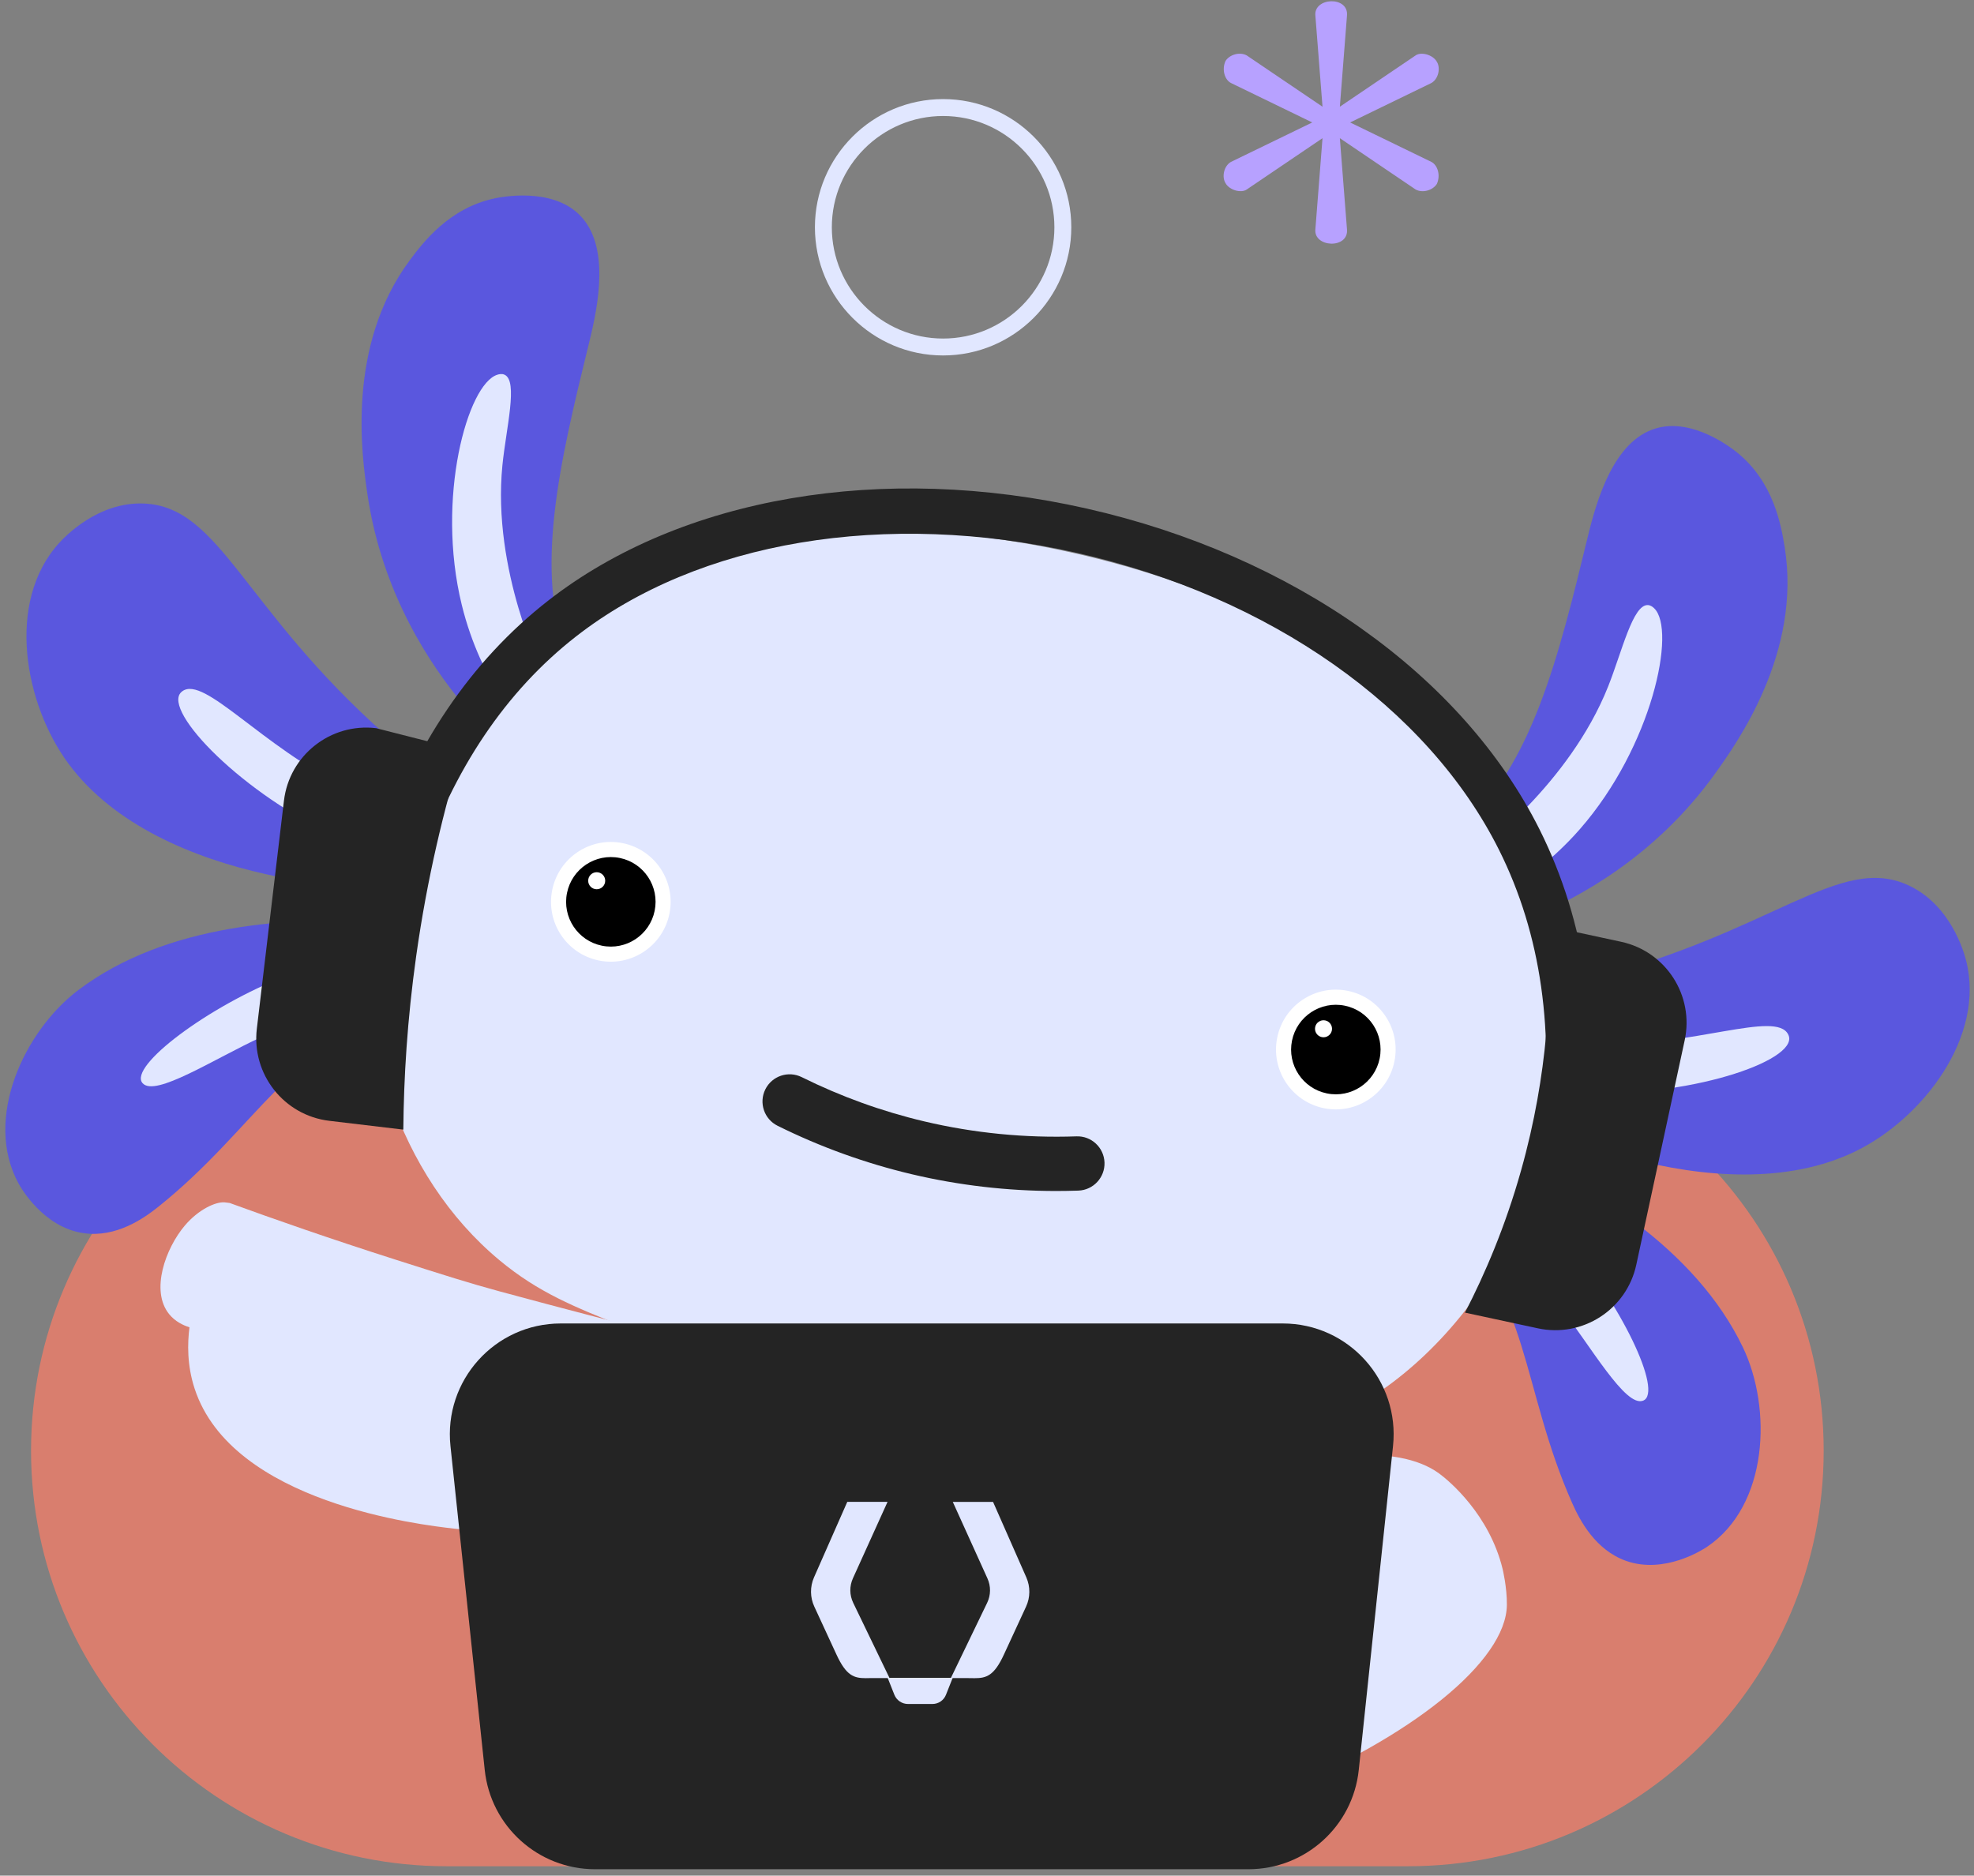
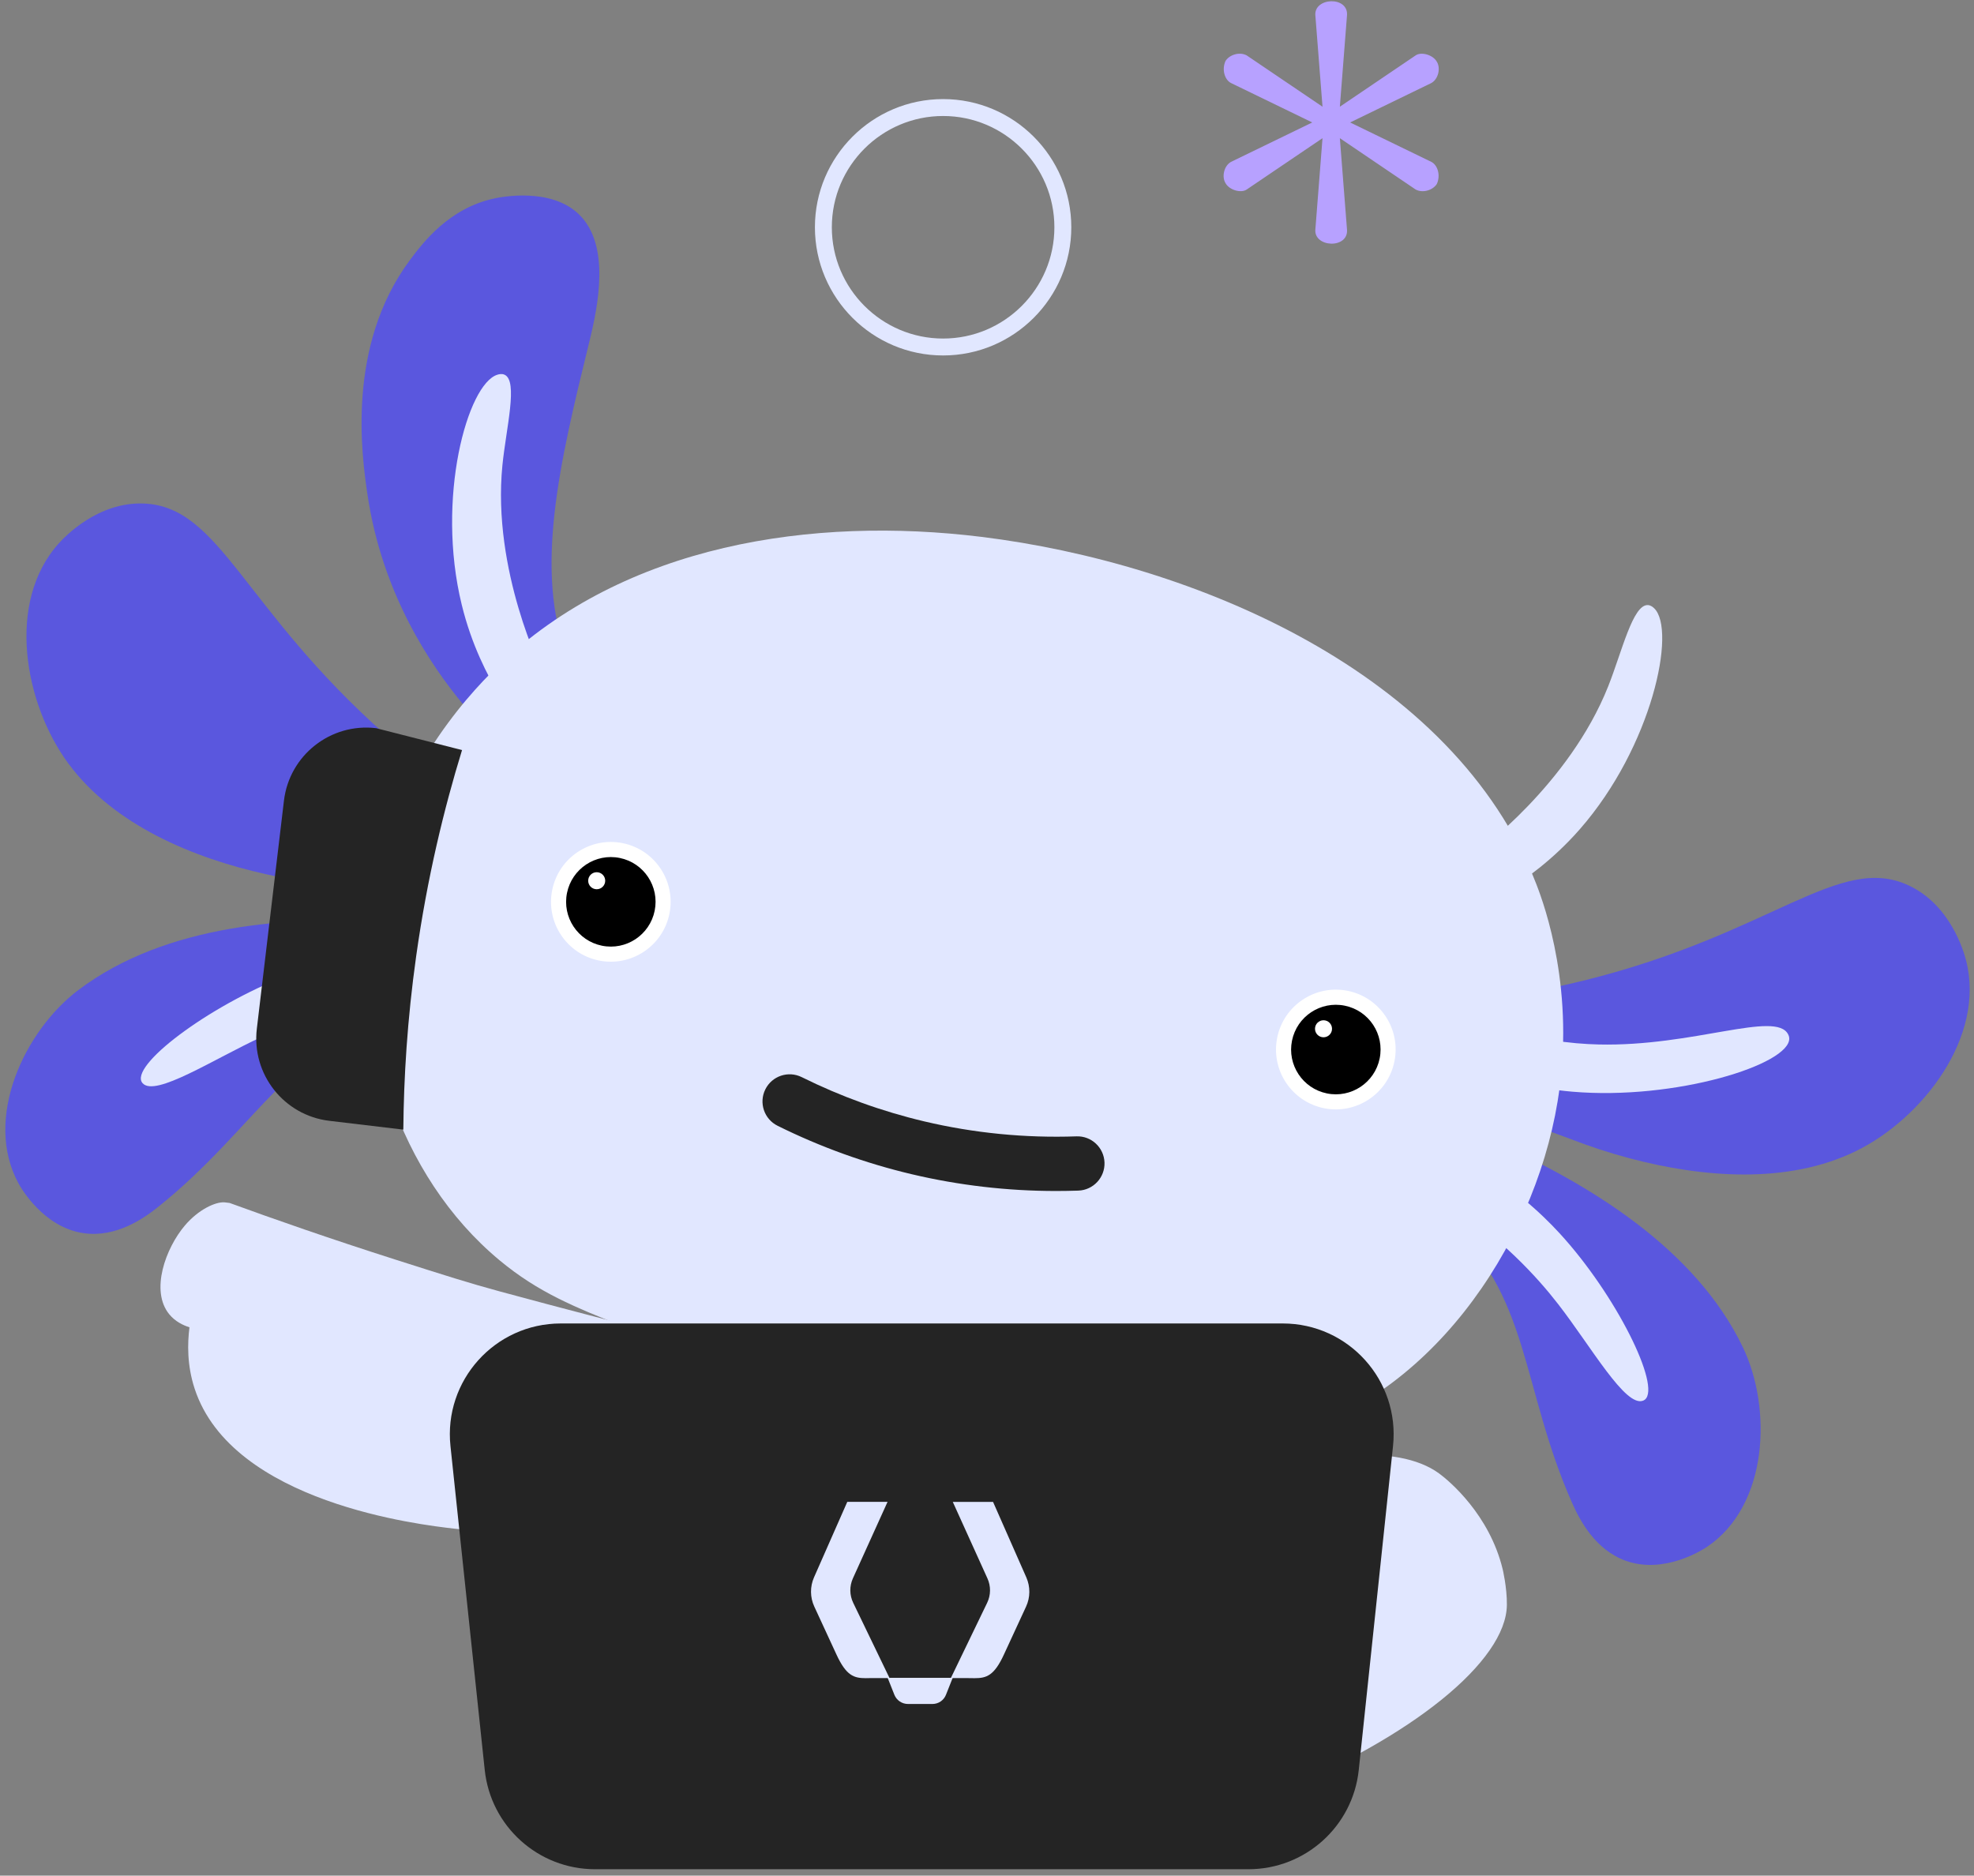
<svg xmlns="http://www.w3.org/2000/svg" width="241" height="229" viewBox="0 0 241 229" fill="none">
  <rect x="0" y="0" width="241" height="229" fill="#808080" stroke="none" />
-   <path d="M171.912 227.855H54.527C26.506 227.855 3.791 205.139 3.791 177.119C3.791 149.098 26.506 126.383 54.527 126.383H171.912C199.933 126.383 222.648 149.098 222.648 177.119C222.648 205.136 199.933 227.855 171.912 227.855Z" fill="#D97E6E" />
  <path d="M115.141 43.399C106.512 43.399 99.491 36.378 99.491 27.748C99.491 19.119 106.512 12.098 115.141 12.098C123.771 12.098 130.792 19.119 130.792 27.748C130.792 36.378 123.771 43.399 115.141 43.399ZM115.141 14.163C107.651 14.163 101.556 20.258 101.556 27.748C101.556 35.239 107.651 41.334 115.141 41.334C122.632 41.334 128.727 35.239 128.727 27.748C128.727 20.258 122.632 14.163 115.141 14.163Z" fill="#E1E7FF" />
  <path d="M150.293 19.764L160.209 14.951L150.293 10.138C149.524 9.752 149.138 8.503 149.621 7.443C150.104 6.674 151.353 6.288 152.218 6.771L161.461 13.029L160.595 1.958C160.305 -0.354 164.735 -0.543 164.445 1.958L163.579 13.029L172.822 6.771C173.495 6.291 174.94 6.674 175.42 7.54C175.899 8.309 175.613 9.658 174.747 10.138L164.832 14.951L174.747 19.764C175.516 20.15 175.903 21.399 175.42 22.458C174.937 23.227 173.688 23.614 172.822 23.131L163.579 16.872L164.445 27.944C164.735 30.445 160.305 30.255 160.595 27.944L161.461 16.872L152.218 23.131C151.546 23.61 150.1 23.227 149.621 22.361C149.138 21.592 149.427 20.243 150.293 19.764Z" fill="#B7A1FF" />
  <path d="M56.502 85.951C52.765 81.448 46.63 72.645 44.838 60.205C44.189 55.689 42.25 42.249 50.027 31.778C51.673 29.563 54.863 25.393 60.376 24.224C61.168 24.054 67.237 22.848 70.671 26.159C74.528 29.876 73.059 37.207 71.95 41.723C68.326 56.508 65.125 69.794 69.345 80.419L56.502 85.951Z" fill="#5A57DE" />
  <path d="M54.251 95.553C52.555 94.29 50.057 92.352 47.186 89.817C29.654 74.33 26.922 61.84 17.547 61.477C11.931 61.26 7.898 65.543 7.175 66.343C0.677 73.56 3.012 86.004 8.347 93.221C13.916 100.752 23.575 104.745 32.425 106.724C34.963 107.29 37.537 107.706 40.125 107.986C40.971 108.079 47.706 109.045 47.999 108.439C50.084 104.142 52.169 99.849 54.251 95.553Z" fill="#5A57DE" />
-   <path d="M54.047 105.757C51.09 105.401 46.986 104.621 42.437 102.733C30.796 97.903 20.351 87.545 21.927 84.757C21.96 84.701 22.056 84.541 22.276 84.384C24.961 82.479 31.869 91.069 42.24 96.135C45.184 97.574 49.594 99.309 55.559 100.185C55.18 100.588 54.587 101.321 54.217 102.393C53.704 103.892 53.917 105.187 54.047 105.757Z" fill="#E1E7FF" />
  <path d="M48.315 112.548C35.452 111.775 20.278 112.808 9.59 120.858C2.995 125.824 -2.081 136.565 2.272 144.512C2.542 145.005 5.31 149.885 10.253 150.567C14.199 151.114 17.55 148.762 19.329 147.34C31.372 137.708 35.725 126.896 48.955 123.849L48.315 112.548Z" fill="#5A57DE" />
  <path d="M50.011 116.094C43.769 116.324 38.999 117.656 35.862 118.798C26.323 122.272 16.241 129.666 17.267 132.031C17.317 132.144 17.373 132.211 17.413 132.254C18.952 133.976 26.03 129.333 32.012 126.565C35.892 124.77 41.734 122.638 49.741 121.726C49.834 119.851 49.921 117.972 50.011 116.094Z" fill="#E1E7FF" />
  <path d="M60.919 84.777C59.566 82.546 57.584 78.799 56.372 73.836C53.188 60.827 57.085 46.854 60.729 45.749C60.895 45.699 61.252 45.595 61.595 45.749C63.29 46.501 61.791 52.27 61.338 56.81C60.053 69.673 66.234 82.039 66.234 82.039L60.919 84.777Z" fill="#E1E7FF" />
-   <path d="M187.204 111.913C192.593 109.635 202.092 104.642 209.409 94.423C212.067 90.713 219.971 79.672 217.886 66.799C217.446 64.078 216.53 58.905 212.177 55.328C211.551 54.815 206.721 50.948 202.148 52.307C197.012 53.833 194.944 61.017 193.848 65.533C190.258 80.325 186.987 93.597 178.347 101.081L187.204 111.913Z" fill="#5A57DE" />
-   <path d="M184.782 121.472C186.867 121.132 189.978 120.563 193.692 119.634C216.387 113.955 224.56 104.123 233.05 108.116C238.136 110.508 239.745 116.166 240.018 117.209C242.466 126.605 234.665 136.58 226.605 140.53C218.195 144.654 207.78 143.754 199.017 141.436C196.503 140.77 194.028 139.954 191.6 139.011C190.807 138.705 184.383 136.463 184.399 135.791C184.529 131.018 184.656 126.245 184.782 121.472Z" fill="#5A57DE" />
+   <path d="M184.782 121.472C186.867 121.132 189.978 120.563 193.692 119.634C216.387 113.955 224.56 104.123 233.05 108.116C238.136 110.508 239.745 116.166 240.018 117.209C242.466 126.605 234.665 136.58 226.605 140.53C218.195 144.654 207.78 143.754 199.017 141.436C196.503 140.77 194.028 139.954 191.6 139.011C190.807 138.705 184.383 136.463 184.399 135.791Z" fill="#5A57DE" />
  <path d="M180.269 130.627C183.057 131.673 187.06 132.869 191.967 133.288C204.523 134.361 218.562 129.971 218.445 126.77C218.442 126.707 218.432 126.52 218.305 126.281C216.8 123.353 206.711 127.799 195.171 127.523C191.893 127.446 187.18 126.953 181.482 124.988C181.635 125.521 181.821 126.444 181.655 127.566C181.432 129.128 180.646 130.181 180.269 130.627Z" fill="#E1E7FF" />
  <path d="M182.231 139.297C194.005 144.529 207.001 152.436 212.786 164.5C216.357 171.944 215.917 183.818 208.393 188.867C207.927 189.18 203.224 192.238 198.521 190.572C194.764 189.24 192.872 185.61 191.95 183.531C185.692 169.439 186.804 157.832 176.462 149.039C176.462 149.036 182.231 139.297 182.231 139.297Z" fill="#5A57DE" />
  <path d="M179.093 141.664C184.529 144.742 188.15 148.119 190.408 150.577C197.279 158.051 202.824 169.255 200.823 170.884C200.726 170.96 200.643 170.994 200.589 171.014C198.431 171.833 194.285 164.456 190.248 159.247C187.63 155.866 183.423 151.286 176.735 146.79C177.521 145.081 178.307 143.373 179.093 141.664Z" fill="#E1E7FF" />
  <path d="M183.826 108.835C186.051 107.476 189.538 105.061 192.899 101.215C201.712 91.129 204.686 76.931 201.962 74.276C201.835 74.153 201.569 73.9 201.196 73.876C199.344 73.767 198.021 79.575 196.333 83.815C191.553 95.826 180.372 103.959 180.372 103.959L183.826 108.835Z" fill="#E1E7FF" />
  <path d="M190.164 134.479C192.383 121.047 188.586 110.575 187.567 107.95C177.495 81.981 145.617 68.729 119.844 65.551C99.224 63.01 76.266 66.424 60.758 81.352C56.559 85.395 47.759 95.241 45.461 109.932C42.983 125.779 48.592 143.572 60.995 153.877C65.748 157.824 70.208 159.602 76.093 161.944C89.782 167.396 93.039 164.402 110.758 168.482C126.566 172.122 130.736 176.062 144.661 176.202C149.454 176.249 152.448 176.279 156.268 175.383C174.021 171.213 187.17 152.621 190.164 134.479Z" fill="#E1E7FF" />
-   <path d="M193.579 140.277L188.09 139.548C189.878 126.115 188.166 114.075 183.01 103.763C174.321 86.387 155.04 72.828 131.432 67.492C108.127 62.223 85.286 66.04 70.334 77.701C61.775 84.375 55.373 93.874 51.303 105.935L46.054 104.163C50.477 91.057 57.501 80.685 66.927 73.331C83.177 60.661 107.748 56.458 132.654 62.087C157.864 67.785 178.541 82.44 187.966 101.282C193.625 112.609 195.514 125.729 193.579 140.277Z" fill="#242424" />
  <path d="M49.241 137.918L40.212 136.845C34.66 136.186 30.696 131.15 31.356 125.598L34.666 97.76C35.326 92.208 40.362 88.244 45.914 88.904C49.411 89.796 52.912 90.689 56.409 91.578C54.217 98.703 52.159 107.146 50.81 116.735C49.721 124.488 49.294 131.609 49.241 137.918Z" fill="#242424" />
-   <path d="M189.029 113.07L197.918 114.985C203.384 116.164 206.858 121.547 205.679 127.012L199.77 154.417C198.591 159.883 193.209 163.357 187.743 162.177L178.854 160.262C181.275 155.579 183.773 149.771 185.702 142.906C189.046 131.039 189.409 120.571 189.029 113.07Z" fill="#242424" />
  <path d="M124.024 204.657C123.089 206.899 118.419 218.083 124.024 223.842C125.85 225.717 128.178 226.413 129.25 226.66C134.629 227.889 140.871 225.148 145.214 219.689C145.147 220.528 145.018 223.322 146.556 224.142C148.318 225.078 152.079 223.342 155.266 219.119C172.439 212.155 183.89 202.802 183.97 195.961C183.996 193.809 183.453 191.575 183.453 191.575C181.845 184.94 176.959 180.823 175.693 179.897C165.434 172.39 132.528 184.29 124.024 204.657Z" fill="#E1E7FF" />
  <path d="M128.924 145.412C122.988 145.412 117.083 144.726 111.325 143.367C105.662 142.028 100.147 140.036 94.931 137.448C93.292 136.636 92.623 134.644 93.436 133.005C94.248 131.366 96.24 130.697 97.879 131.51C102.642 133.874 107.677 135.693 112.847 136.915C118.908 138.347 125.157 138.96 131.415 138.741C133.247 138.671 134.779 140.106 134.846 141.935C134.909 143.763 133.48 145.299 131.652 145.365C130.742 145.395 129.833 145.412 128.924 145.412Z" fill="#242424" />
  <path d="M55.43 186.634C81.582 189.638 97.789 173.155 98.462 172.252C98.478 172.229 98.498 172.202 98.498 172.202C98.831 171.752 100.667 169.198 99.91 168.179C98.831 166.72 92.926 168.985 92.59 168.082C92.503 167.849 92.883 167.593 92.78 167.04C92.706 166.633 92.433 166.27 91.99 165.924C90.548 164.805 88.793 164.688 87.141 164.345C85.719 164.049 77.469 162.127 61.028 157.677C57.318 156.671 54.324 155.719 48.339 153.81C40.218 151.219 33.337 148.808 28.035 146.873C28.035 146.873 27.699 146.823 27.432 146.799C26.34 146.706 24.241 147.655 22.566 149.63C20.238 152.375 18.306 157.594 20.671 160.472C21.384 161.338 22.323 161.797 23.132 162.054C22.883 164.005 22.823 166.677 23.762 169.544C28.341 183.523 51.403 186.171 55.43 186.634Z" fill="#E1E7FF" />
  <path d="M152.421 228.219H72.645C65.718 228.219 59.909 222.99 59.18 216.102L54.996 176.551C54.15 168.554 60.422 161.586 68.462 161.586H156.605C164.648 161.586 170.916 168.554 170.07 176.551L165.887 216.102C165.158 222.99 159.349 228.219 152.421 228.219Z" fill="#242424" />
  <path d="M122.212 201.818C120.823 204.845 119.874 204.482 118.138 204.482H116.726L120.883 195.869C121.389 194.82 121.402 193.601 120.923 192.542L116.949 183.766H120.983L124.943 192.748C125.399 193.781 125.386 194.96 124.913 195.982L122.212 201.818Z" fill="#E1E7FF" />
  <path d="M118.985 204.894C118.868 204.894 118.751 204.89 118.628 204.89C118.472 204.887 118.305 204.884 118.135 204.884H116.083L120.517 195.698C120.973 194.752 120.986 193.663 120.553 192.71L116.323 183.371H121.239L125.303 192.594C125.802 193.729 125.792 195.028 125.269 196.157L122.572 201.993C121.376 204.601 120.43 204.894 118.985 204.894ZM117.362 204.081H118.139C118.315 204.081 118.488 204.084 118.648 204.088C120.024 204.121 120.706 204.134 121.849 201.65L124.547 195.814C124.973 194.895 124.983 193.836 124.573 192.91L120.72 184.167H117.566L121.283 192.377C121.812 193.55 121.796 194.885 121.239 196.044L117.362 204.081Z" fill="#E1E7FF" />
  <path d="M102.474 201.814C103.863 204.841 104.812 204.478 106.548 204.478H107.96L103.803 195.865C103.297 194.816 103.284 193.597 103.763 192.538L107.737 183.762H103.703L99.743 192.744C99.287 193.777 99.3 194.956 99.773 195.979L102.474 201.814Z" fill="#E1E7FF" />
  <path d="M105.702 204.893C104.256 204.893 103.314 204.6 102.111 201.985L99.414 196.15C98.891 195.021 98.881 193.722 99.38 192.586L103.444 183.363H108.36L104.13 192.702C103.697 193.658 103.71 194.747 104.166 195.693L108.6 204.879H106.548C106.375 204.879 106.211 204.883 106.055 204.886C105.935 204.886 105.815 204.893 105.702 204.893ZM103.967 184.163L100.113 192.906C99.703 193.832 99.713 194.891 100.14 195.81L102.837 201.645C103.977 204.127 104.663 204.113 106.038 204.083C106.201 204.08 106.371 204.077 106.548 204.077H107.324L103.447 196.036C102.887 194.877 102.871 193.542 103.404 192.369L107.121 184.159H103.967V184.163Z" fill="#E1E7FF" />
  <path d="M115.128 206.761L115.727 205.242H108.963L109.562 206.761C109.772 207.294 110.285 207.64 110.858 207.64H113.832C114.405 207.64 114.918 207.294 115.128 206.761Z" fill="#E1E7FF" />
  <path d="M113.832 208.045H110.858C110.118 208.045 109.462 207.599 109.189 206.913L108.37 204.848H116.313L115.494 206.913C115.227 207.599 114.575 208.045 113.832 208.045ZM109.552 205.644L109.935 206.616C110.085 206.996 110.448 207.242 110.858 207.242H113.832C114.242 207.242 114.605 206.996 114.754 206.616L115.138 205.644H109.552Z" fill="#E1E7FF" />
  <path d="M81.728 111.564C80.922 115.521 77.066 118.072 73.115 117.27C69.165 116.464 66.614 112.607 67.42 108.65C68.226 104.693 72.083 102.142 76.033 102.944C79.983 103.75 82.534 107.611 81.728 111.564Z" fill="white" />
  <path d="M170.241 129.595C169.435 133.552 165.578 136.104 161.628 135.301C157.678 134.495 155.126 130.638 155.932 126.681C156.738 122.724 160.595 120.173 164.545 120.976C168.496 121.778 171.047 125.639 170.241 129.595Z" fill="white" />
  <path d="M79.927 111.197C79.324 114.154 76.439 116.066 73.485 115.463C70.531 114.86 68.622 111.976 69.225 109.018C69.828 106.061 72.712 104.149 75.667 104.752C78.621 105.351 80.529 108.239 79.927 111.197Z" fill="black" />
  <path d="M168.439 129.232C167.836 132.189 164.952 134.101 161.997 133.498C159.043 132.895 157.135 130.011 157.737 127.053C158.34 124.096 161.225 122.184 164.179 122.787C167.133 123.386 169.042 126.271 168.439 129.232Z" fill="black" />
  <path d="M72.849 108.571C73.423 108.571 73.888 108.105 73.888 107.531C73.888 106.957 73.423 106.492 72.849 106.492C72.275 106.492 71.81 106.957 71.81 107.531C71.81 108.105 72.275 108.571 72.849 108.571Z" fill="white" />
  <path d="M161.584 126.645C162.158 126.645 162.623 126.179 162.623 125.606C162.623 125.032 162.158 124.566 161.584 124.566C161.01 124.566 160.545 125.032 160.545 125.606C160.545 126.179 161.01 126.645 161.584 126.645Z" fill="white" />
</svg>